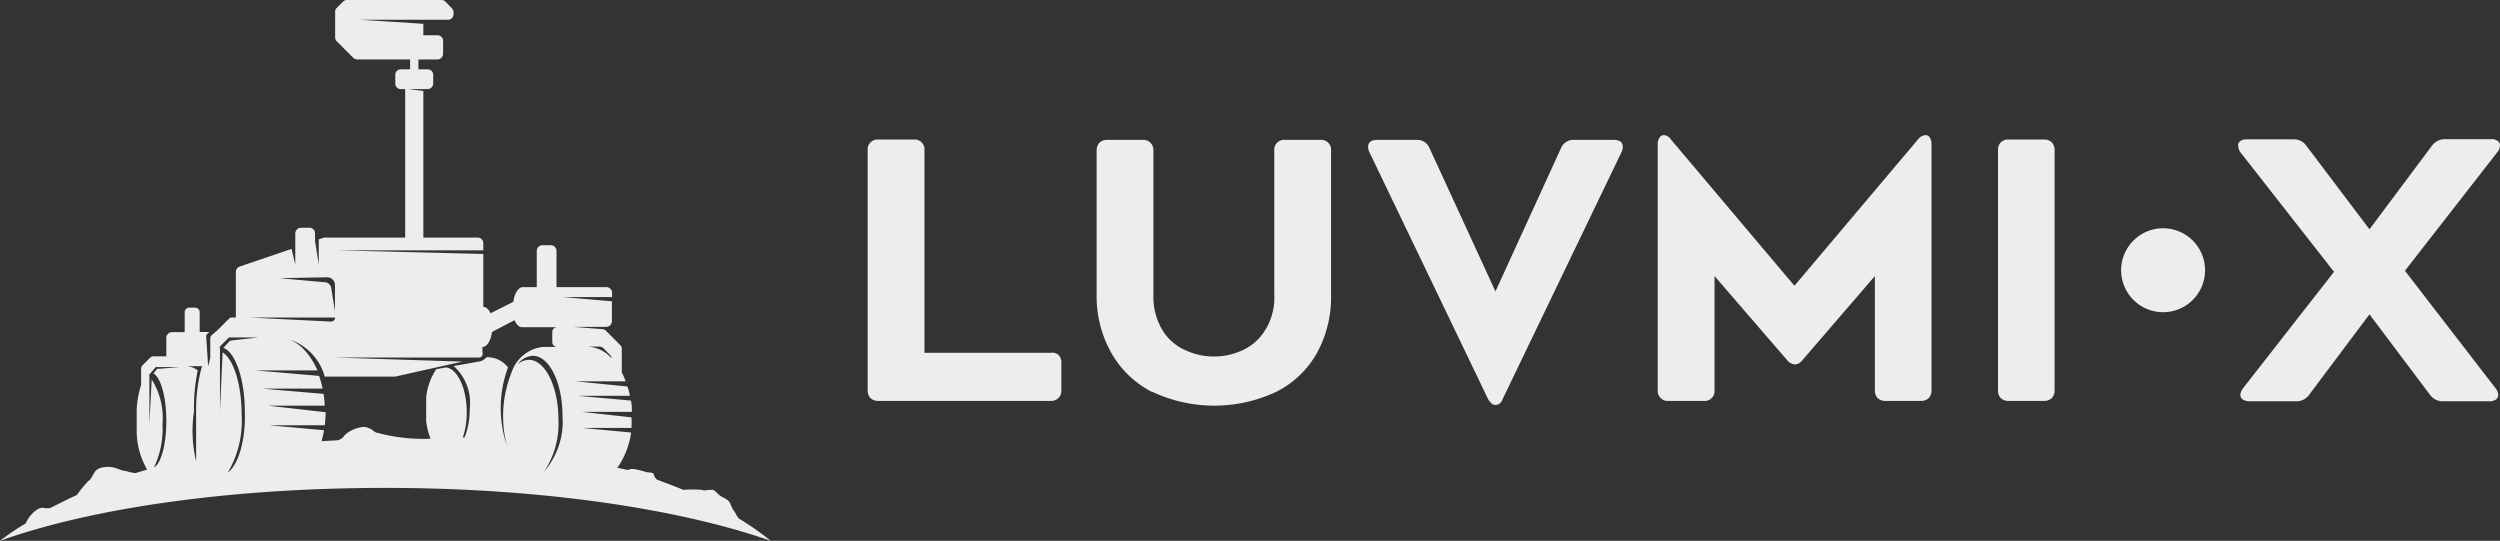
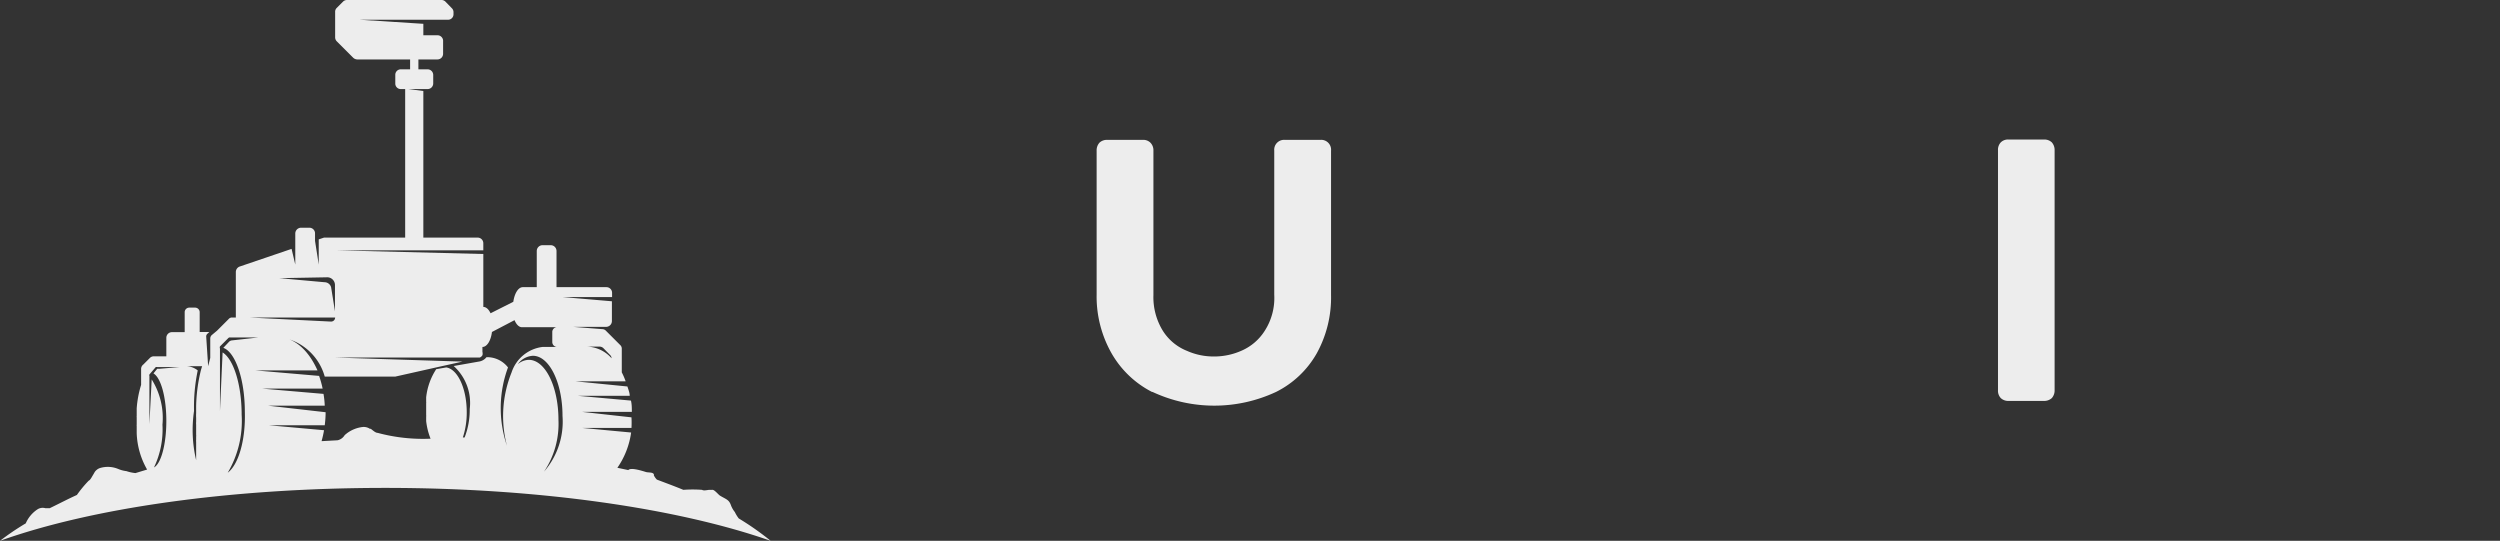
<svg xmlns="http://www.w3.org/2000/svg" viewBox="0 0 141.73 30.66">
  <rect x="0" y="0" width="141.73" height="30.66" fill="#333333" stroke="none" />
  <defs>
    <style>.cls-1{fill:#ededed;}</style>
  </defs>
  <title>Asset 1</title>
  <g id="Layer_2" data-name="Layer 2">
    <g id="Layer_1-2" data-name="Layer 1">
-       <path class="cls-1" d="M60,20.11a.61.61,0,0,1,.17.45v1.56a.57.57,0,0,1-.61.61H49.8a.65.65,0,0,1-.45-.16.61.61,0,0,1-.16-.45V8.52a.56.56,0,0,1,.61-.61h2a.56.56,0,0,1,.61.61V20h7.16A.57.57,0,0,1,60,20.11Z" />
      <path class="cls-1" d="M65.31,22.22A5.56,5.56,0,0,1,63,20a6.52,6.52,0,0,1-.83-3.3V8.54a.65.65,0,0,1,.16-.45.61.61,0,0,1,.45-.16h2a.57.57,0,0,1,.44.16.61.61,0,0,1,.17.45v8.19a3.63,3.63,0,0,0,.52,2,2.87,2.87,0,0,0,1.38,1.16,3.7,3.7,0,0,0,1.54.32,3.81,3.81,0,0,0,1.58-.34,2.94,2.94,0,0,0,1.28-1.1,3.44,3.44,0,0,0,.55-2.06V8.54a.56.56,0,0,1,.61-.61h2a.56.56,0,0,1,.61.61v8.19a6.54,6.54,0,0,1-.81,3.3,5.43,5.43,0,0,1-2.31,2.19,8.27,8.27,0,0,1-7,0Z" />
-       <path class="cls-1" d="M92,8.33a.75.75,0,0,1-.08.31l-6.74,14a.44.44,0,0,1-.4.32c-.15,0-.28-.11-.41-.32l-6.73-14a.75.75,0,0,1-.08-.31c0-.27.18-.4.53-.4h2.21a.75.75,0,0,1,.73.44l3.75,8.15,3.73-8.15a.75.75,0,0,1,.73-.44h2.23C91.83,7.93,92,8.06,92,8.33Z" />
-       <path class="cls-1" d="M109.16,7.66a.27.27,0,0,1,.25.15.69.69,0,0,1,.09.38V22.12a.61.61,0,0,1-.16.45.62.62,0,0,1-.44.16h-2a.65.65,0,0,1-.45-.16.61.61,0,0,1-.16-.45V15.65l-4.11,4.77a.55.55,0,0,1-.43.24.62.62,0,0,1-.43-.24L97.2,15.65v6.47a.56.56,0,0,1-.61.61h-2a.57.57,0,0,1-.61-.61V8.19a.61.61,0,0,1,.1-.38.27.27,0,0,1,.25-.15.53.53,0,0,1,.4.25l7,8.29,7-8.29A.6.6,0,0,1,109.16,7.66Z" />
      <path class="cls-1" d="M116.32,22.57a.65.65,0,0,1-.45.16h-2a.62.62,0,0,1-.44-.16.61.61,0,0,1-.16-.45V8.52a.61.61,0,0,1,.16-.45.58.58,0,0,1,.44-.16h2a.61.61,0,0,1,.45.16.65.65,0,0,1,.16.45v13.6A.65.65,0,0,1,116.32,22.57Z" />
-       <circle class="cls-1" cx="122.63" cy="15.32" r="2.38" />
-       <path class="cls-1" d="M127.05,8.68a.69.69,0,0,1-.16-.39A.31.31,0,0,1,127,8a.67.67,0,0,1,.39-.1H130a.86.86,0,0,1,.75.36L134.33,13l3.55-4.75a.91.91,0,0,1,.75-.36h2.6a.58.58,0,0,1,.37.1.3.3,0,0,1,.13.26.69.69,0,0,1-.16.39l-5.23,6.71L141.47,22a.66.66,0,0,1,.16.38.32.32,0,0,1-.13.27.66.66,0,0,1-.38.1h-2.61a.89.89,0,0,1-.75-.37l-3.43-4.56-3.42,4.56a.87.87,0,0,1-.76.37h-2.61a.75.75,0,0,1-.39-.1.33.33,0,0,1-.14-.27.74.74,0,0,1,.16-.38l5.15-6.59Z" />
-       <path class="cls-1" d="M41.88,29.39a2,2,0,0,1-.22-.36,1.39,1.39,0,0,1-.23-.41c-.11-.3-.28-.32-.61-.52-.11-.07-.32-.35-.44-.33l-.15,0c-.11,0-.33.07-.43,0a7.24,7.24,0,0,0-1.06,0c-.48-.2-1-.39-1.5-.58a.89.89,0,0,1-.17-.24l0-.06c-.06-.13-.31-.09-.45-.13-.41-.13-.88-.25-1-.11h0L35,26.52a4.61,4.61,0,0,0,.78-2L33,24.26h2.8a5.66,5.66,0,0,0,0-.6L33,23.35h2.82c0-.22,0-.43-.05-.64l-3-.27h2.93c0-.18-.08-.36-.13-.53l-2.93-.29h2.83a3.92,3.92,0,0,0-.22-.51V19.76a.27.27,0,0,0-.08-.19l-.82-.82a.28.28,0,0,0-.2-.09l-1.66-.13h1.88a.33.33,0,0,0,.32-.32V17.08l-2.81-.24H34.7V16.6a.32.32,0,0,0-.32-.32H31.55V14.23a.33.33,0,0,0-.33-.33h-.46a.33.33,0,0,0-.33.33v2.05h-.79c-.26,0-.47.35-.54.83l-1.29.65c-.1-.22-.25-.36-.41-.36v-3L19,14.19H27.4v-.4a.32.32,0,0,0-.32-.32H24V5.16l-.84-.11h1.08a.32.32,0,0,0,.32-.32V4.25a.32.32,0,0,0-.32-.32h-.52V3.37h1.08a.32.32,0,0,0,.32-.32v-.7A.32.32,0,0,0,24.83,2H24V1.35L20.4,1.12h5A.31.31,0,0,0,25.71.8V.69a.31.31,0,0,0-.09-.22L25.25.09A.32.32,0,0,0,25,0H19.67a.31.31,0,0,0-.22.09l-.38.38A.31.31,0,0,0,19,.69V2.11a.32.32,0,0,0,.09.23l.94.94a.36.36,0,0,0,.22.09h3v.56h-.53a.31.31,0,0,0-.31.32v.48a.31.31,0,0,0,.31.32h.25v8.42H18.47l-.1,0-.3.1V15l-.21-1.34h0v-.42a.32.32,0,0,0-.32-.33h-.47a.33.33,0,0,0-.33.33V15l-.21-.89-2.94,1a.33.33,0,0,0-.22.31V18h-.21a.25.25,0,0,0-.2.09l-.66.66h0L12,19a.27.27,0,0,0-.08.19v1.1l-.12.47-.11-1.68a.2.2,0,0,1,.07-.16l.11-.1h-.55V17.69a.26.26,0,0,0-.26-.25h-.33a.26.26,0,0,0-.26.25v1.14H9.75a.32.32,0,0,0-.32.32V20.2H8.72a.31.31,0,0,0-.22.09l-.38.38A.31.31,0,0,0,8,20.9v.92a5.94,5.94,0,0,0-.25,1.33v.41a.38.38,0,0,0,0,.1v.4a.38.38,0,0,0,0,.1v.4a4.44,4.44,0,0,0,.59,2.06l-.66.2a2.25,2.25,0,0,1-.51-.11,1.73,1.73,0,0,1-.46-.12,1.53,1.53,0,0,0-1.06-.05.6.6,0,0,0-.28.22l-.08.14c-.06.09-.16.31-.26.35a6.58,6.58,0,0,0-.67.81c-.53.24-1,.49-1.54.75l-.19,0-.06,0a.56.56,0,0,0-.42.05,1.8,1.8,0,0,0-.69.81A14.55,14.55,0,0,0,0,30.66c5.2-1.86,13.05-3,21.85-3s16.65,1.18,21.84,3A16,16,0,0,0,41.88,29.39ZM34,19.65a.32.32,0,0,1,.2.08l.39.4a.25.25,0,0,1,.08.18,1.93,1.93,0,0,0-1.4-.66ZM9.43,23.86c0,1.33-.3,2.43-.7,2.64a5,5,0,0,0,.48-2.42,4.12,4.12,0,0,0-.61-2.57l-.13,2.54V21.32a.13.13,0,0,1,0-.09l.36-.42a.18.18,0,0,1,.09,0h1.26L9,20.91a.15.15,0,0,0-.09,0l-.21.26C9.12,21.41,9.43,22.52,9.43,23.86ZM11,23.3A10.12,10.12,0,0,1,11.21,21a1.09,1.09,0,0,0-.65-.24h.9a3.57,3.57,0,0,0-.1.35v0h0A9.32,9.32,0,0,0,11.12,23v.42a2.44,2.44,0,0,0,0,.27v.23a.86.86,0,0,0,0,.16v0c0,.05,0,.11,0,.16v0c0,.05,0,.1,0,.15v.05s0,.09,0,.14v.06a.5.5,0,0,1,0,.12v.07l0,.12v.06a.36.36,0,0,0,0,.11v.07l0,.11v.07l0,.1v.07l0,.09,0,.07,0,.09,0,.07,0,.08,0,.08,0,.07,0,.07v0A7.45,7.45,0,0,1,11,23.3Zm7.55-7.58a.44.44,0,0,1,.44.43v1.5l-.22-1.37A.39.39,0,0,0,18.4,16l-2.56-.23ZM19,18a.23.23,0,0,1-.25.23L14.12,18ZM12.91,26.8a5.77,5.77,0,0,0,.79-3.28c0-1.72-.46-3.16-1.08-3.54l-.15,3.32V19.76h0v0a.17.17,0,0,1,0-.12l.46-.46a.13.13,0,0,1,.12-.05h1.61l-1.53.17a.31.31,0,0,0-.13.06l-.34.36c.68.24,1.22,1.77,1.22,3.62C13.93,25,13.5,26.36,12.91,26.8Zm15.83-1.53a6.64,6.64,0,0,1,.06-4.44,1.5,1.5,0,0,0-1.12-.58h-.1a.67.67,0,0,1-.44.25l-1.42.25a2.82,2.82,0,0,1,.91,2.44,4.33,4.33,0,0,1-.29,1.61h-.1a4.47,4.47,0,0,0,.22-1.43c0-1.34-.51-2.44-1.16-2.54l-.57.1a3.61,3.61,0,0,0-.57,1.6v.25a.22.22,0,0,1,0,.08v.67a.28.28,0,0,1,0,.09v.25a3.78,3.78,0,0,0,.25,1,9.87,9.87,0,0,1-3-.33c-.13,0-.29-.16-.39-.23l-.05,0a.63.63,0,0,0-.43-.1,1.83,1.83,0,0,0-1,.46.63.63,0,0,1-.4.29l-.91.05a5.63,5.63,0,0,0,.14-.62l-3.12-.28h3.16a5.87,5.87,0,0,0,.05-.74L15.21,23h3.2a4.9,4.9,0,0,0-.07-.67l-3.49-.3h3.44a5.44,5.44,0,0,0-.2-.72h0v0L14.49,21H18c-.77-1.73-1.88-1.84-1.88-1.84a3.1,3.1,0,0,1,2.29,2.19h4l2.45-.55h0l1.36-.3L19,20.27H27.1l.1,0a.32.32,0,0,0,.15-.13.36.36,0,0,0,0-.19v-.28c.26,0,.48-.36.54-.85l1.28-.67c.1.24.25.4.42.4h2a.27.27,0,0,0-.28.28v.56a.28.28,0,0,0,.28.28h-.84A2.12,2.12,0,0,0,29,21.12h0A6.61,6.61,0,0,0,28.74,25.27Zm2.1,1.47a4.86,4.86,0,0,0,.82-2.94c0-1.88-.75-3.4-1.68-3.4a1,1,0,0,0-.63.25,1.14,1.14,0,0,1,.86-.48c.93,0,1.68,1.53,1.68,3.41A4.32,4.32,0,0,1,30.84,26.74Z" />
+       <path class="cls-1" d="M41.88,29.39a2,2,0,0,1-.22-.36,1.39,1.39,0,0,1-.23-.41c-.11-.3-.28-.32-.61-.52-.11-.07-.32-.35-.44-.33l-.15,0c-.11,0-.33.07-.43,0a7.24,7.24,0,0,0-1.06,0c-.48-.2-1-.39-1.5-.58a.89.89,0,0,1-.17-.24l0-.06c-.06-.13-.31-.09-.45-.13-.41-.13-.88-.25-1-.11h0L35,26.52a4.61,4.61,0,0,0,.78-2L33,24.26h2.8a5.66,5.66,0,0,0,0-.6L33,23.35h2.82c0-.22,0-.43-.05-.64l-3-.27h2.93c0-.18-.08-.36-.13-.53l-2.93-.29h2.83a3.92,3.92,0,0,0-.22-.51V19.76a.27.27,0,0,0-.08-.19l-.82-.82a.28.28,0,0,0-.2-.09l-1.66-.13h1.88a.33.33,0,0,0,.32-.32V17.08l-2.81-.24H34.7V16.6a.32.32,0,0,0-.32-.32H31.55V14.23a.33.33,0,0,0-.33-.33h-.46a.33.33,0,0,0-.33.33v2.05h-.79c-.26,0-.47.35-.54.83l-1.29.65c-.1-.22-.25-.36-.41-.36v-3L19,14.19H27.4v-.4a.32.32,0,0,0-.32-.32H24V5.16l-.84-.11h1.08a.32.32,0,0,0,.32-.32V4.25a.32.32,0,0,0-.32-.32h-.52V3.37h1.08a.32.32,0,0,0,.32-.32v-.7A.32.32,0,0,0,24.83,2H24V1.35L20.4,1.12h5A.31.31,0,0,0,25.71.8V.69a.31.31,0,0,0-.09-.22L25.25.09A.32.32,0,0,0,25,0H19.67a.31.31,0,0,0-.22.09l-.38.38A.31.31,0,0,0,19,.69V2.11a.32.32,0,0,0,.09.23l.94.94a.36.36,0,0,0,.22.09h3v.56h-.53a.31.31,0,0,0-.31.32v.48a.31.31,0,0,0,.31.32h.25v8.42H18.47l-.1,0-.3.1V15l-.21-1.34h0v-.42a.32.32,0,0,0-.32-.33h-.47a.33.33,0,0,0-.33.33V15l-.21-.89-2.94,1a.33.33,0,0,0-.22.31V18h-.21a.25.25,0,0,0-.2.09l-.66.66h0L12,19a.27.27,0,0,0-.08.19v1.1l-.12.47-.11-1.68a.2.2,0,0,1,.07-.16l.11-.1h-.55V17.69a.26.26,0,0,0-.26-.25h-.33a.26.26,0,0,0-.26.25v1.14H9.75a.32.32,0,0,0-.32.32V20.2H8.72a.31.31,0,0,0-.22.09l-.38.38A.31.31,0,0,0,8,20.9v.92a5.94,5.94,0,0,0-.25,1.33v.41a.38.38,0,0,0,0,.1v.4a.38.38,0,0,0,0,.1v.4a4.44,4.44,0,0,0,.59,2.06l-.66.2a2.25,2.25,0,0,1-.51-.11,1.73,1.73,0,0,1-.46-.12,1.53,1.53,0,0,0-1.06-.05.6.6,0,0,0-.28.22l-.08.14c-.06.09-.16.31-.26.35a6.58,6.58,0,0,0-.67.81c-.53.24-1,.49-1.54.75l-.19,0-.06,0a.56.56,0,0,0-.42.05,1.8,1.8,0,0,0-.69.81A14.55,14.55,0,0,0,0,30.66c5.2-1.86,13.05-3,21.85-3s16.65,1.18,21.84,3A16,16,0,0,0,41.88,29.39ZM34,19.65a.32.32,0,0,1,.2.08l.39.4a.25.25,0,0,1,.08.18,1.93,1.93,0,0,0-1.4-.66ZM9.43,23.86c0,1.33-.3,2.43-.7,2.64a5,5,0,0,0,.48-2.42,4.12,4.12,0,0,0-.61-2.57l-.13,2.54V21.32a.13.13,0,0,1,0-.09l.36-.42a.18.18,0,0,1,.09,0h1.26L9,20.91a.15.15,0,0,0-.09,0l-.21.26C9.12,21.41,9.43,22.52,9.43,23.86ZM11,23.3A10.12,10.12,0,0,1,11.21,21a1.09,1.09,0,0,0-.65-.24h.9a3.57,3.57,0,0,0-.1.35v0h0A9.32,9.32,0,0,0,11.12,23v.42a2.44,2.44,0,0,0,0,.27v.23a.86.86,0,0,0,0,.16v0c0,.05,0,.11,0,.16v0c0,.05,0,.1,0,.15v.05s0,.09,0,.14v.06a.5.5,0,0,1,0,.12l0,.12v.06a.36.36,0,0,0,0,.11v.07l0,.11v.07l0,.1v.07l0,.09,0,.07,0,.09,0,.07,0,.08,0,.08,0,.07,0,.07v0A7.45,7.45,0,0,1,11,23.3Zm7.55-7.58a.44.44,0,0,1,.44.43v1.5l-.22-1.37A.39.39,0,0,0,18.4,16l-2.56-.23ZM19,18a.23.23,0,0,1-.25.23L14.12,18ZM12.91,26.8a5.77,5.77,0,0,0,.79-3.28c0-1.72-.46-3.16-1.08-3.54l-.15,3.32V19.76h0v0a.17.17,0,0,1,0-.12l.46-.46a.13.13,0,0,1,.12-.05h1.61l-1.53.17a.31.31,0,0,0-.13.06l-.34.36c.68.24,1.22,1.77,1.22,3.62C13.93,25,13.5,26.36,12.91,26.8Zm15.83-1.53a6.64,6.64,0,0,1,.06-4.44,1.5,1.5,0,0,0-1.12-.58h-.1a.67.67,0,0,1-.44.25l-1.42.25a2.82,2.82,0,0,1,.91,2.44,4.33,4.33,0,0,1-.29,1.61h-.1a4.47,4.47,0,0,0,.22-1.43c0-1.34-.51-2.44-1.16-2.54l-.57.1a3.61,3.61,0,0,0-.57,1.6v.25a.22.22,0,0,1,0,.08v.67a.28.28,0,0,1,0,.09v.25a3.78,3.78,0,0,0,.25,1,9.87,9.87,0,0,1-3-.33c-.13,0-.29-.16-.39-.23l-.05,0a.63.63,0,0,0-.43-.1,1.83,1.83,0,0,0-1,.46.63.63,0,0,1-.4.29l-.91.05a5.63,5.63,0,0,0,.14-.62l-3.12-.28h3.16a5.87,5.87,0,0,0,.05-.74L15.21,23h3.2a4.9,4.9,0,0,0-.07-.67l-3.49-.3h3.44a5.44,5.44,0,0,0-.2-.72h0v0L14.49,21H18c-.77-1.73-1.88-1.84-1.88-1.84a3.1,3.1,0,0,1,2.29,2.19h4l2.45-.55h0l1.36-.3L19,20.27H27.1l.1,0a.32.32,0,0,0,.15-.13.36.36,0,0,0,0-.19v-.28c.26,0,.48-.36.54-.85l1.28-.67c.1.24.25.4.42.4h2a.27.27,0,0,0-.28.28v.56a.28.28,0,0,0,.28.28h-.84A2.12,2.12,0,0,0,29,21.12h0A6.61,6.61,0,0,0,28.74,25.27Zm2.1,1.47a4.86,4.86,0,0,0,.82-2.94c0-1.88-.75-3.4-1.68-3.4a1,1,0,0,0-.63.25,1.14,1.14,0,0,1,.86-.48c.93,0,1.68,1.53,1.68,3.41A4.32,4.32,0,0,1,30.84,26.74Z" />
    </g>
  </g>
</svg>